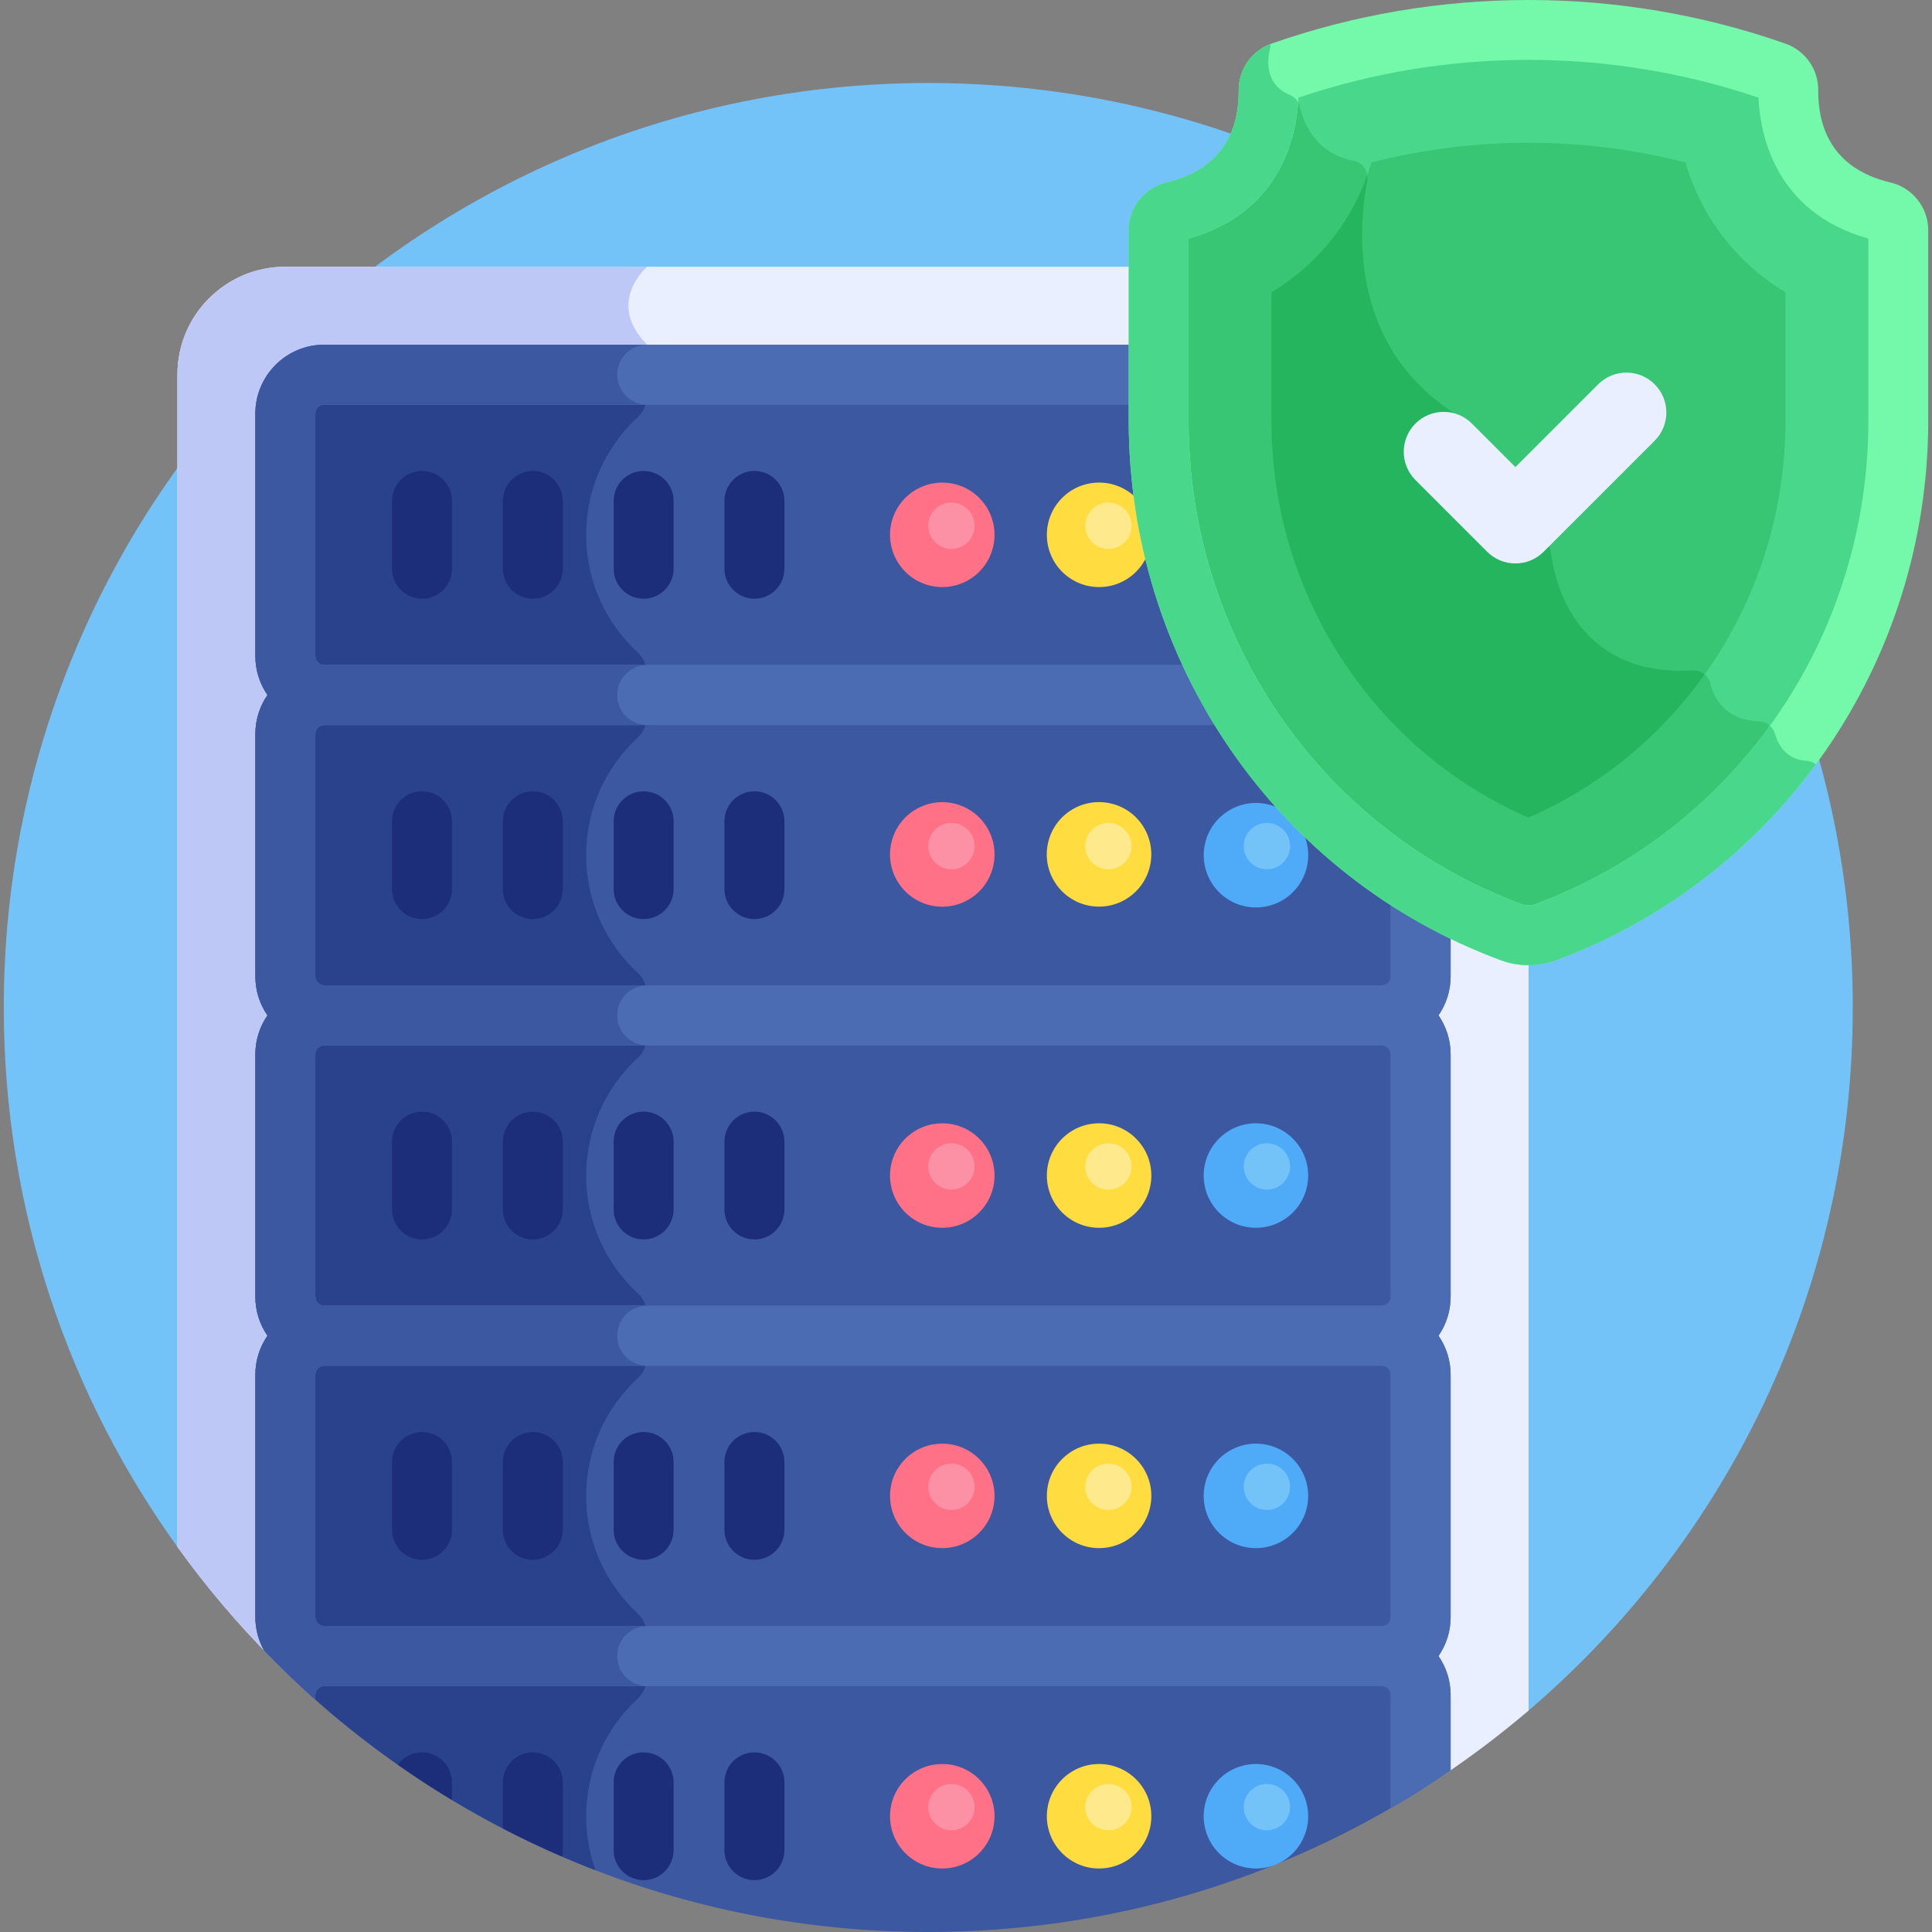
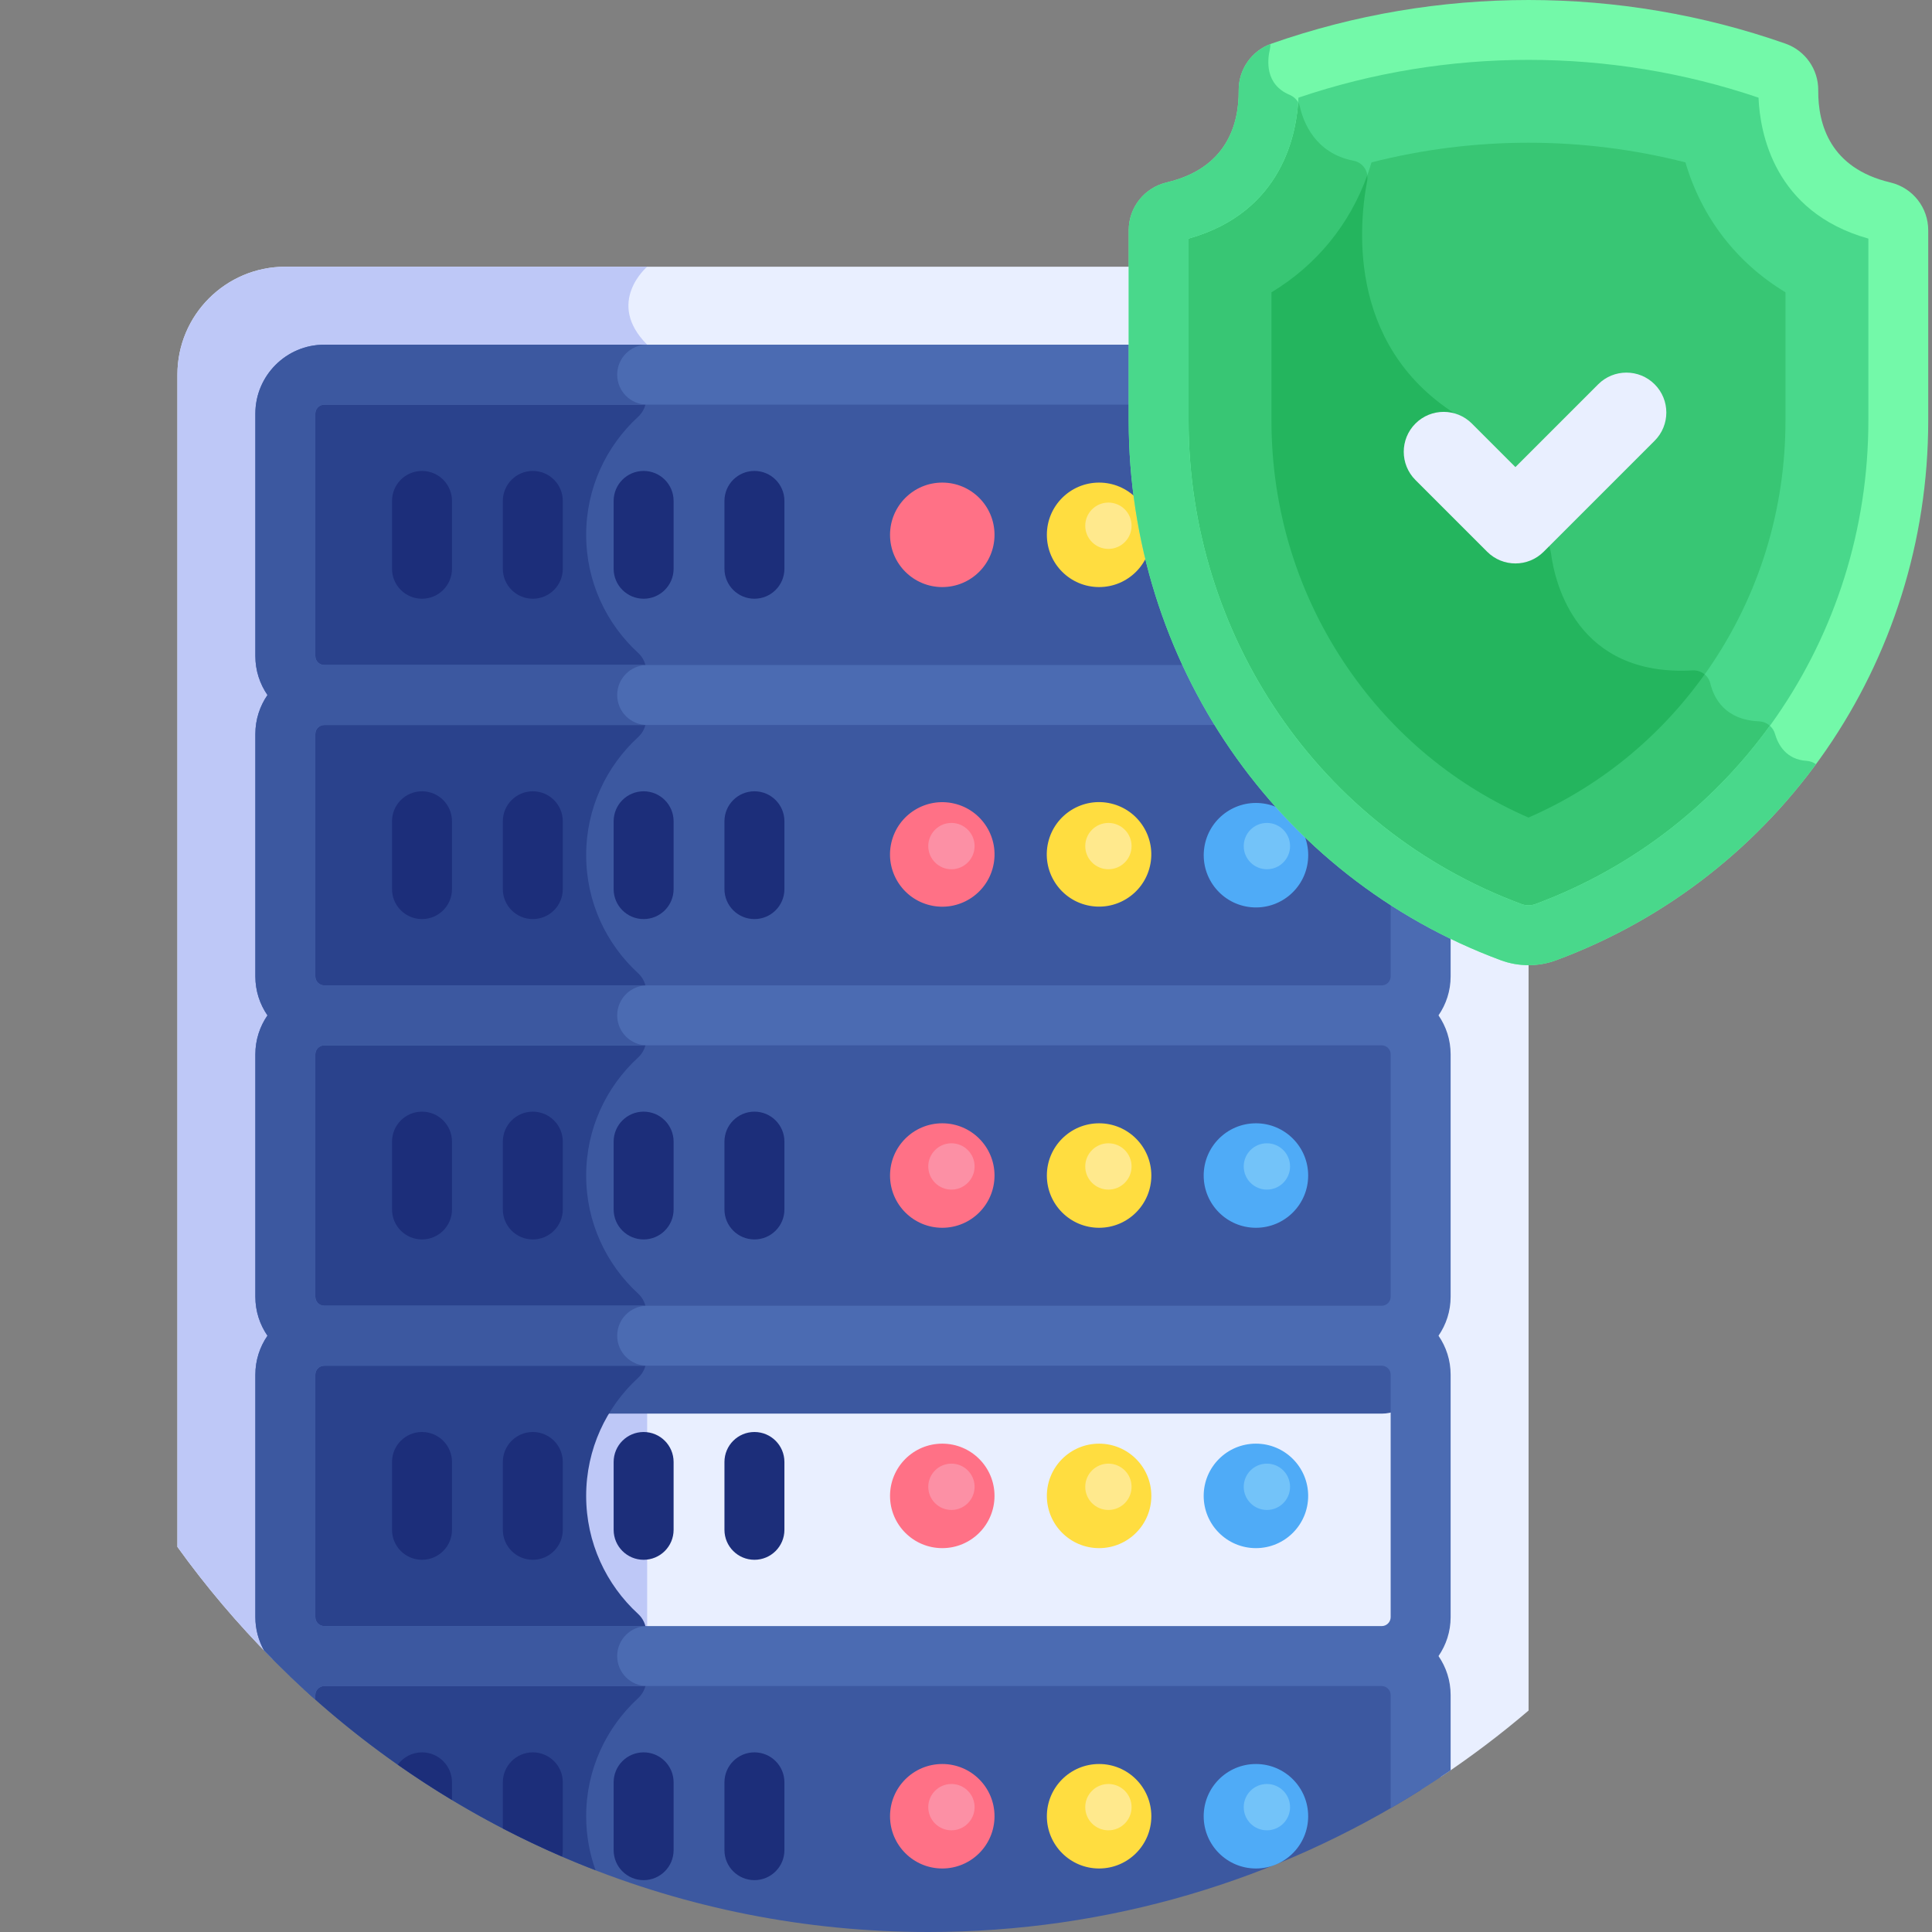
<svg xmlns="http://www.w3.org/2000/svg" id="Layer_1" enable-background="new 0 0 512 512" height="512" viewBox="0 0 512 512" width="512">
  <rect x="0" y="0" width="512" height="512" fill="#808080" stroke="none" />
  <g>
-     <path d="m404.056 454.184c53.171-44.942 86.947-112.114 86.947-187.186 0-135.311-109.691-245.002-245.002-245.002-135.311 0-245.002 109.691-245.002 245.002 0 53.838 17.379 103.609 46.814 144.039z" fill="#73c3f9" />
    <path d="m401.032 245.752c-55.747-20.678-92.521-74.197-92.521-134.288v-40.78h-232.894c-15.798 0-28.604 12.806-28.604 28.604v310.652c7.59 10.547 15.998 20.465 25.13 29.664l309.698 31.288c8.1-5.408 15.868-11.275 23.249-17.583v-206.828c-1.374-.001-2.749-.243-4.058-.729z" fill="#e9efff" />
    <path d="m171.508 70.684h-95.891c-15.798 0-28.604 12.806-28.604 28.604v310.652c7.59 10.547 15.998 20.465 25.13 29.664l99.364 10.039v-358.301c-11.183-11.184.001-20.658.001-20.658z" fill="#bec8f7" />
    <path d="m308.512 111.464v-12.176h-222.572c-5.701 0-10.323 4.622-10.323 10.323v64.251c0 5.702 4.622 10.323 10.323 10.323h242.099c-12.523-21.535-19.527-46.501-19.527-72.721z" fill="#3c58a0" />
    <circle cx="291.273" cy="141.736" fill="#ffdd40" r="13.845" />
    <circle cx="249.712" cy="141.736" fill="#ff7186" r="13.845" />
    <circle cx="293.74" cy="139.326" fill="#ffe98d" r="6.138" />
-     <circle cx="252.139" cy="139.326" fill="#fc90a5" r="6.138" />
    <path d="m328.039 184.185h-242.099c-5.701 0-10.323 4.622-10.323 10.323v64.251c0 5.702 4.622 10.323 10.323 10.323h280.224c5.701 0 10.323-4.621 10.323-10.323v-24.929c-20.177-12.351-36.729-29.495-48.448-49.645z" fill="#3c58a0" />
    <ellipse cx="291.273" cy="226.633" fill="#ffdd40" rx="13.845" ry="13.845" transform="matrix(.228 -.974 .974 .228 4.104 458.444)" />
    <ellipse cx="249.712" cy="226.633" fill="#ff7186" rx="13.845" ry="13.845" transform="matrix(.228 -.974 .974 .228 -27.964 417.982)" />
    <ellipse cx="332.833" cy="226.633" fill="#4fabf7" rx="13.845" ry="13.845" transform="matrix(.1 -.995 .995 .1 74.062 535.143)" />
    <path d="m341.878 224.223c0 3.39-2.748 6.138-6.138 6.138s-6.138-2.748-6.138-6.138 2.748-6.138 6.138-6.138c3.39.001 6.138 2.749 6.138 6.138z" fill="#73c3f9" />
    <path d="m299.878 224.223c0 3.39-2.748 6.138-6.138 6.138s-6.138-2.748-6.138-6.138 2.748-6.138 6.138-6.138c3.39.001 6.138 2.749 6.138 6.138z" fill="#ffe98d" />
    <path d="m258.276 224.223c0 3.39-2.748 6.138-6.138 6.138s-6.138-2.748-6.138-6.138 2.748-6.138 6.138-6.138 6.138 2.749 6.138 6.138z" fill="#fc90a5" />
    <path d="m366.164 269.082h-280.224c-5.701 0-10.323 4.622-10.323 10.323v64.251c0 5.701 4.622 10.323 10.323 10.323h280.224c5.701 0 10.323-4.622 10.323-10.323v-64.251c0-5.702-4.622-10.323-10.323-10.323z" fill="#3c58a0" />
-     <path d="m366.164 353.979h-280.224c-5.701 0-10.323 4.622-10.323 10.323v64.251c0 5.701 4.622 10.323 10.323 10.323h280.224c5.701 0 10.323-4.622 10.323-10.323v-64.251c0-5.702-4.622-10.323-10.323-10.323z" fill="#3c58a0" />
+     <path d="m366.164 353.979h-280.224c-5.701 0-10.323 4.622-10.323 10.323c0 5.701 4.622 10.323 10.323 10.323h280.224c5.701 0 10.323-4.622 10.323-10.323v-64.251c0-5.702-4.622-10.323-10.323-10.323z" fill="#3c58a0" />
    <g fill="#2a428c">
      <path d="m171.231 177.776c0-1.82-.791-3.536-2.132-4.767-8.454-7.758-13.759-18.894-13.759-31.273 0-12.379 5.305-23.514 13.759-31.273 1.341-1.231 2.132-2.947 2.132-4.767 0-3.539-2.869-6.409-6.408-6.409h-78.884c-1.974 0-3.813.565-5.381 1.526v81.844c1.569.962 3.407 1.526 5.382 1.526h85.291z" />
      <path d="m171.231 262.673c0-1.82-.791-3.536-2.132-4.767-8.454-7.758-13.759-18.894-13.759-31.273 0-12.379 5.305-23.514 13.759-31.273 1.341-1.231 2.132-2.947 2.132-4.767v-6.408h-85.291c-1.975 0-3.814.564-5.382 1.526v81.844c1.569.962 3.407 1.526 5.382 1.526h85.291z" />
      <path d="m169.098 280.257c1.341-1.231 2.132-2.947 2.132-4.767v-6.408h-85.29c-1.975 0-3.814.564-5.382 1.526v81.844c1.569.962 3.407 1.527 5.382 1.527h85.291v-6.408c0-1.82-.791-3.536-2.132-4.767-8.454-7.759-13.759-18.894-13.759-31.273 0-12.38 5.304-23.515 13.758-31.274z" />
      <path d="m169.098 365.154c1.341-1.231 2.132-2.947 2.132-4.767v-6.408h-85.29c-1.975 0-3.814.564-5.382 1.526v81.844c1.569.962 3.407 1.526 5.382 1.526h78.883-.001c3.539 0 6.408-2.869 6.408-6.409 0-1.82-.791-3.536-2.132-4.767-8.454-7.758-13.759-18.893-13.759-31.272.001-12.379 5.305-23.514 13.759-31.273z" />
    </g>
    <path d="m366.164 438.875h-280.224c-3.912 0-7.315 2.176-9.066 5.384 43.974 41.969 103.541 67.741 169.127 67.741 47.966 0 92.704-13.796 130.486-37.619v-25.182c0-5.702-4.622-10.324-10.323-10.324z" fill="#3c58a0" />
    <path d="m80.558 440.392v7.302c22.346 20.471 48.499 36.847 77.277 47.952-1.607-4.476-2.495-9.293-2.495-14.322 0-12.379 5.305-23.514 13.759-31.273 1.341-1.231 2.132-2.947 2.132-4.767 0-3.539-2.869-6.408-6.408-6.408h-78.883c-1.973-.001-3.815.556-5.382 1.516z" fill="#2a428c" />
    <path d="m305.117 481.324c0 7.646-6.199 13.845-13.845 13.845s-13.845-6.198-13.845-13.845c0-7.646 6.198-13.844 13.845-13.844 7.647-.001 13.845 6.198 13.845 13.844z" fill="#ffdd40" />
    <path d="m263.557 481.324c0 7.646-6.198 13.845-13.845 13.845-7.646 0-13.845-6.198-13.845-13.845 0-7.646 6.199-13.844 13.845-13.844 7.646-.001 13.845 6.198 13.845 13.844z" fill="#ff7186" />
    <path d="m346.678 481.324c0 7.646-6.199 13.845-13.845 13.845s-13.844-6.198-13.844-13.845c0-7.646 6.198-13.844 13.844-13.844 7.646-.001 13.845 6.198 13.845 13.844z" fill="#4fabf7" />
    <circle cx="335.74" cy="478.914" fill="#73c3f9" r="6.138" />
    <circle cx="293.74" cy="478.914" fill="#ffe98d" r="6.138" />
    <circle cx="252.139" cy="478.914" fill="#fc90a5" r="6.138" />
    <g>
      <path d="m111.837 158.668c-4.388 0-7.946-3.557-7.946-7.945v-17.973c0-4.389 3.557-7.946 7.946-7.946 4.388 0 7.945 3.557 7.945 7.946v17.973c.001 4.389-3.557 7.945-7.945 7.945z" fill="#1c2e7a" />
    </g>
    <g>
      <path d="m141.202 158.668c-4.388 0-7.945-3.557-7.945-7.945v-17.973c0-4.389 3.557-7.946 7.945-7.946s7.945 3.557 7.945 7.946v17.973c.001 4.389-3.557 7.945-7.945 7.945z" fill="#1c2e7a" />
    </g>
    <g>
      <path d="m170.567 158.668c-4.388 0-7.945-3.557-7.945-7.945v-17.973c0-4.389 3.557-7.946 7.945-7.946s7.945 3.557 7.945 7.946v17.973c.001 4.389-3.557 7.945-7.945 7.945z" fill="#1c2e7a" />
    </g>
    <g>
      <path d="m199.932 158.668c-4.388 0-7.945-3.557-7.945-7.945v-17.973c0-4.389 3.557-7.946 7.945-7.946s7.946 3.557 7.946 7.946v17.973c0 4.389-3.558 7.945-7.946 7.945z" fill="#1c2e7a" />
    </g>
    <g>
      <path d="m111.837 243.565c-4.388 0-7.946-3.557-7.946-7.945v-17.973c0-4.389 3.557-7.945 7.946-7.945 4.388 0 7.945 3.557 7.945 7.945v17.973c.001 4.389-3.557 7.945-7.945 7.945z" fill="#1c2e7a" />
    </g>
    <g>
      <path d="m141.202 243.565c-4.388 0-7.945-3.557-7.945-7.945v-17.973c0-4.389 3.557-7.945 7.945-7.945s7.945 3.557 7.945 7.945v17.973c.001 4.389-3.557 7.945-7.945 7.945z" fill="#1c2e7a" />
    </g>
    <g>
      <path d="m170.567 243.565c-4.388 0-7.945-3.557-7.945-7.945v-17.973c0-4.389 3.557-7.945 7.945-7.945s7.945 3.557 7.945 7.945v17.973c.001 4.389-3.557 7.945-7.945 7.945z" fill="#1c2e7a" />
    </g>
    <g>
      <path d="m199.932 243.565c-4.388 0-7.945-3.557-7.945-7.945v-17.973c0-4.389 3.557-7.945 7.945-7.945s7.946 3.557 7.946 7.945v17.973c0 4.389-3.558 7.945-7.946 7.945z" fill="#1c2e7a" />
    </g>
    <g>
      <path d="m111.837 328.462c-4.388 0-7.946-3.557-7.946-7.945v-17.973c0-4.389 3.557-7.945 7.946-7.945 4.388 0 7.945 3.557 7.945 7.945v17.973c.001 4.388-3.557 7.945-7.945 7.945z" fill="#1c2e7a" />
    </g>
    <g>
      <path d="m141.202 328.462c-4.388 0-7.945-3.557-7.945-7.945v-17.973c0-4.389 3.557-7.945 7.945-7.945s7.945 3.557 7.945 7.945v17.973c.001 4.388-3.557 7.945-7.945 7.945z" fill="#1c2e7a" />
    </g>
    <g>
      <path d="m170.567 328.462c-4.388 0-7.945-3.557-7.945-7.945v-17.973c0-4.389 3.557-7.945 7.945-7.945s7.945 3.557 7.945 7.945v17.973c.001 4.388-3.557 7.945-7.945 7.945z" fill="#1c2e7a" />
    </g>
    <g>
      <path d="m199.932 328.462c-4.388 0-7.945-3.557-7.945-7.945v-17.973c0-4.389 3.557-7.945 7.945-7.945s7.946 3.557 7.946 7.945v17.973c0 4.388-3.558 7.945-7.946 7.945z" fill="#1c2e7a" />
    </g>
    <g>
      <path d="m111.837 413.359c-4.388 0-7.946-3.557-7.946-7.945v-17.973c0-4.389 3.557-7.946 7.946-7.946 4.388 0 7.945 3.557 7.945 7.946v17.973c.001 4.388-3.557 7.945-7.945 7.945z" fill="#1c2e7a" />
    </g>
    <g>
      <path d="m141.202 413.359c-4.388 0-7.945-3.557-7.945-7.945v-17.973c0-4.389 3.557-7.946 7.945-7.946s7.945 3.557 7.945 7.946v17.973c.001 4.388-3.557 7.945-7.945 7.945z" fill="#1c2e7a" />
    </g>
    <g>
      <path d="m170.567 413.359c-4.388 0-7.945-3.557-7.945-7.945v-17.973c0-4.389 3.557-7.946 7.945-7.946s7.945 3.557 7.945 7.946v17.973c.001 4.388-3.557 7.945-7.945 7.945z" fill="#1c2e7a" />
    </g>
    <g>
      <path d="m199.932 413.359c-4.388 0-7.945-3.557-7.945-7.945v-17.973c0-4.389 3.557-7.946 7.945-7.946s7.946 3.557 7.946 7.946v17.973c0 4.388-3.558 7.945-7.946 7.945z" fill="#1c2e7a" />
    </g>
    <path d="m111.837 464.392c-2.639 0-4.971 1.292-6.416 3.272 4.671 3.278 9.459 6.401 14.361 9.353v-4.679c.001-4.389-3.557-7.946-7.945-7.946z" fill="#1c2e7a" />
    <path d="m141.202 464.392c-4.388 0-7.945 3.557-7.945 7.946v12.222c5.131 2.664 10.368 5.15 15.703 7.453.12-.549.188-1.118.188-1.704v-17.971c0-4.389-3.558-7.946-7.946-7.946z" fill="#1c2e7a" />
    <g>
      <path d="m170.567 498.255c-4.388 0-7.945-3.557-7.945-7.945v-17.972c0-4.389 3.557-7.945 7.945-7.945s7.945 3.557 7.945 7.945v17.972c.001 4.388-3.557 7.945-7.945 7.945z" fill="#1c2e7a" />
    </g>
    <g>
      <path d="m199.932 498.255c-4.388 0-7.945-3.557-7.945-7.945v-17.972c0-4.389 3.557-7.945 7.945-7.945s7.946 3.557 7.946 7.945v17.972c0 4.388-3.558 7.945-7.946 7.945z" fill="#1c2e7a" />
    </g>
    <path d="m368.541 258.758c0 1.312-1.067 2.379-2.377 2.379h-280.224c-1.311 0-2.377-1.067-2.377-2.379v-64.251c0-1.311 1.067-2.376 2.377-2.376h237.014c-3.148-5.115-5.994-10.421-8.526-15.891h-228.488c-1.311 0-2.377-1.067-2.377-2.378v-64.25c0-1.312 1.067-2.378 2.377-2.378h214.24v-15.892h-214.24c-10.073 0-18.268 8.196-18.268 18.27v64.25c0 3.829 1.189 7.384 3.211 10.323-2.021 2.94-3.211 6.493-3.211 10.322v64.251c0 3.83 1.189 7.384 3.211 10.324-2.022 2.939-3.211 6.494-3.211 10.323v64.251c0 3.83 1.189 7.384 3.211 10.323-2.022 2.939-3.211 6.493-3.211 10.323v64.251c0 3.205.842 6.211 2.299 8.832 4.363 4.506 8.897 8.843 13.592 13.005v-1.191c0-1.311 1.067-2.377 2.377-2.377h280.224c1.311 0 2.377 1.067 2.377 2.377v29.993c5.434-3.145 10.731-6.498 15.891-10.038v-19.955c0-3.829-1.189-7.384-3.211-10.323 2.022-2.939 3.211-6.494 3.211-10.323v-64.251c0-3.83-1.189-7.384-3.211-10.323 2.022-2.939 3.211-6.493 3.211-10.323v-64.251c0-3.829-1.19-7.384-3.211-10.323 2.022-2.94 3.211-6.494 3.211-10.324v-10.499c-5.516-2.725-10.821-5.76-15.891-9.091zm0 169.795c0 1.311-1.067 2.378-2.377 2.378h-280.224c-1.311 0-2.377-1.067-2.377-2.378v-64.251c0-1.311 1.067-2.378 2.377-2.378h280.224c1.311 0 2.377 1.067 2.377 2.378zm0-84.897c0 1.311-1.067 2.377-2.377 2.377h-280.224c-1.311 0-2.377-1.067-2.377-2.377v-64.251c0-1.311 1.067-2.377 2.377-2.377h280.224c1.311 0 2.377 1.067 2.377 2.377z" fill="#4b6bb2" />
-     <path d="m368.541 258.758c0 1.312-1.067 2.379-2.377 2.379h-280.224c-1.311 0-2.377-1.067-2.377-2.379v-64.251c0-1.311 1.067-2.376 2.377-2.376h237.014c-3.148-5.115-5.994-10.421-8.526-15.891h-228.488c-1.311 0-2.377-1.067-2.377-2.378v-64.25c0-1.312 1.067-2.378 2.377-2.378h214.24v-15.892h-214.24c-10.073 0-18.268 8.196-18.268 18.27v64.25c0 3.829 1.189 7.384 3.211 10.323-2.021 2.94-3.211 6.493-3.211 10.322v64.251c0 3.83 1.189 7.384 3.211 10.324-2.022 2.939-3.211 6.494-3.211 10.323v64.251c0 3.83 1.189 7.384 3.211 10.323-2.022 2.939-3.211 6.493-3.211 10.323v64.251c0 3.205.842 6.211 2.299 8.832 4.363 4.506 8.897 8.843 13.592 13.005v-1.191c0-1.311 1.067-2.377 2.377-2.377h280.224c1.311 0 2.377 1.067 2.377 2.377v29.993c5.434-3.145 10.731-6.498 15.891-10.038v-19.955c0-3.829-1.189-7.384-3.211-10.323 2.022-2.939 3.211-6.494 3.211-10.323v-64.251c0-3.83-1.189-7.384-3.211-10.323 2.022-2.939 3.211-6.493 3.211-10.323v-64.251c0-3.829-1.19-7.384-3.211-10.323 2.022-2.94 3.211-6.494 3.211-10.324v-10.499c-5.516-2.725-10.821-5.76-15.891-9.091zm0 169.795c0 1.311-1.067 2.378-2.377 2.378h-280.224c-1.311 0-2.377-1.067-2.377-2.378v-64.251c0-1.311 1.067-2.378 2.377-2.378h280.224c1.311 0 2.377 1.067 2.377 2.378zm0-84.897c0 1.311-1.067 2.377-2.377 2.377h-280.224c-1.311 0-2.377-1.067-2.377-2.377v-64.251c0-1.311 1.067-2.377 2.377-2.377h280.224c1.311 0 2.377 1.067 2.377 2.377z" fill="#4b6bb2" />
    <path d="m499.109 56.063c-22.922-5.427-25.254-24.275-25.187-32.199.018-2.17-1.352-4.106-3.4-4.824-42.374-14.868-88.547-14.868-130.922 0-2.047.718-3.418 2.654-3.4 4.824.067 7.924-2.266 26.772-25.187 32.199-2.311.547-3.96 2.583-3.96 4.957v50.45c0 60.786 37.309 114.75 93.405 135.556 2.973 1.102 6.233 1.102 9.206 0 56.061-20.794 93.405-74.738 93.405-135.556v-50.45c-.001-2.374-1.65-4.41-3.96-4.957z" fill="#49d88b" />
    <path d="m470.373 194.435c-.544-1.891-2.265-3.19-4.231-3.275-8.975-.388-11.931-6.085-12.898-10.059-.518-2.126-2.488-3.56-4.673-3.438-30.709 1.722-36.473-23.119-37.523-30.897-.217-1.61-.805-3.14-1.716-4.484l-19.267-28.407c0-1.004-.556-1.917-1.43-2.41-31.575-17.789-28.695-51.054-26.316-63.535.472-2.472-1.137-4.852-3.608-5.331-10.177-1.974-13.296-10.201-14.229-14.331-.325-1.438-1.372-2.566-2.731-3.14-2.409-1.017-3.838-2.526-4.656-4.172-.576.836-.905 1.842-.896 2.907.067 7.924-2.266 26.772-25.187 32.199-2.31.547-3.959 2.583-3.959 4.957v50.45c0 60.786 37.309 114.75 93.404 135.556 2.973 1.103 6.233 1.103 9.206 0 25.881-9.6 47.759-26.275 63.829-47.42-1.711-1.466-2.63-3.468-3.119-5.17z" fill="#38c674" />
    <g>
      <path d="m397.701 254.463c-59.636-22.119-98.58-79.298-98.58-142.993v-50.45c0-6.06 4.138-11.273 10.063-12.676 15.912-3.767 19.16-15.356 19.084-24.413-.046-5.561 3.453-10.534 8.708-12.377 43.904-15.404 92.266-15.406 136.172.001 5.254 1.842 8.753 6.816 8.705 12.377-.076 9.056 3.173 20.645 19.083 24.412 5.926 1.404 10.064 6.617 10.064 12.676v50.45c0 64.169-39.363 121.028-98.579 142.993-4.745 1.76-9.972 1.761-14.72 0zm-82.715-191.235v48.243c0 56.587 34.383 108.145 88.231 128.118 1.188.442 2.499.442 3.69 0 52.953-19.643 88.23-70.552 88.23-128.118v-48.243c-25.077-7.031-28.736-28.219-29.112-37.348-39.395-13.357-82.533-13.357-121.927 0-.376 9.128-4.034 30.317-29.112 37.348z" fill="#73f9a9" />
    </g>
    <path d="m470.373 194.435c-.241-.839-.724-1.552-1.347-2.103-15.329 21.147-36.675 37.818-62.12 47.257-1.191.442-2.502.442-3.69 0-53.847-19.972-88.231-71.53-88.231-128.118v-48.243c24.012-6.732 28.384-26.436 29.042-36.113-.503-.883-1.308-1.577-2.275-1.986-6.591-2.782-5.898-9.239-5.204-12.13.105-.435.134-.879.112-1.319-5.076 1.93-8.437 6.805-8.391 12.252.076 9.057-3.172 20.646-19.084 24.413-5.925 1.404-10.063 6.617-10.063 12.676v50.45c0 63.695 38.944 120.874 98.58 142.993 4.748 1.761 9.976 1.759 14.722 0 28.117-10.43 51.744-28.736 68.821-51.947-.702-.5-1.55-.818-2.472-.878-5.4-.349-7.547-4.238-8.4-7.204z" fill="#49d88b" />
    <path d="m405.06 216.659c19.24-8.369 35.647-21.888 47.718-39.383 13.34-19.333 20.39-42.089 20.39-65.806v-34.003c-12.954-7.813-22.239-19.863-26.512-34.434-27.233-6.945-55.959-6.945-83.193 0-4.273 14.571-13.558 26.621-26.511 34.434v34.004c0 23.712 7.047 46.464 20.38 65.795 12.071 17.498 28.482 31.021 47.728 39.393z" fill="#38c674" />
    <path d="m451.744 178.723c-.863-.719-1.982-1.127-3.174-1.06-30.709 1.722-36.473-23.119-37.523-30.897-.217-1.61-.805-3.14-1.716-4.484l-19.267-28.407c0-1.004-.556-1.917-1.43-2.41-31.574-17.789-28.694-51.054-26.315-63.535.096-.502.085-.996.02-1.475-4.659 13.033-13.462 23.82-25.386 31.012v34.004c0 23.712 7.047 46.464 20.38 65.795 12.07 17.5 28.481 31.023 47.727 39.395 18.702-8.137 34.716-21.149 46.684-37.938z" fill="#24b55e" />
    <g>
      <path d="m394.12 146.22-19.014-19.014c-4.13-4.13-4.13-10.828 0-14.958s10.828-4.13 14.958 0l11.535 11.535 21.939-21.939c4.13-4.13 10.827-4.13 14.958 0 4.13 4.131 4.131 10.828 0 14.958l-29.418 29.419c-4.129 4.127-10.828 4.128-14.958-.001z" fill="#e9efff" />
    </g>
    <g>
      <path d="m163.562 438.876c0-4.388 3.557-7.945 7.945-7.945h-85.567c-1.311 0-2.377-1.067-2.377-2.378v-64.251c0-1.311 1.067-2.378 2.377-2.378h85.568c-4.388 0-7.945-3.557-7.945-7.946 0-4.388 3.557-7.946 7.945-7.946h-85.568c-1.311 0-2.377-1.067-2.377-2.377v-64.251c0-1.311 1.067-2.377 2.377-2.377h85.568c-4.388 0-7.945-3.557-7.945-7.946 0-4.388 3.557-7.945 7.945-7.945h-85.568c-1.311 0-2.377-1.067-2.377-2.379v-64.251c0-1.311 1.067-2.376 2.377-2.376h85.568c-4.388 0-7.945-3.557-7.945-7.945v-.001c0-4.388 3.557-7.945 7.945-7.945h-85.568c-1.311 0-2.377-1.067-2.377-2.378v-64.25c0-1.312 1.067-2.378 2.377-2.378h85.568c-4.388 0-7.945-3.557-7.945-7.945v-.001c0-4.388 3.557-7.945 7.945-7.945h-85.568c-10.073 0-18.268 8.196-18.268 18.27v64.25c0 3.829 1.189 7.384 3.211 10.323-2.021 2.94-3.211 6.493-3.211 10.322v64.251c0 3.83 1.189 7.384 3.211 10.324-2.022 2.939-3.211 6.494-3.211 10.323v64.251c0 3.83 1.189 7.384 3.211 10.323-2.022 2.939-3.211 6.493-3.211 10.323v64.251c0 3.205.842 6.211 2.299 8.832 4.363 4.506 8.897 8.843 13.592 13.005v-1.191c0-1.311 1.067-2.377 2.377-2.377h85.568c-4.389-.001-7.946-3.558-7.946-7.946z" fill="#3c58a0" />
    </g>
    <circle cx="291.273" cy="396.427" fill="#ffdd40" r="13.845" />
    <circle cx="249.712" cy="396.427" fill="#ff7186" r="13.845" />
    <circle cx="332.833" cy="396.427" fill="#4fabf7" r="13.845" />
    <circle cx="335.74" cy="394.017" fill="#73c3f9" r="6.138" />
    <circle cx="293.74" cy="394.017" fill="#ffe98d" r="6.138" />
    <circle cx="252.139" cy="394.017" fill="#fc90a5" r="6.138" />
    <path d="m305.117 311.53c0 7.646-6.199 13.845-13.845 13.845s-13.845-6.198-13.845-13.845c0-7.646 6.198-13.845 13.845-13.845 7.647.001 13.845 6.199 13.845 13.845z" fill="#ffdd40" />
    <path d="m263.557 311.53c0 7.646-6.198 13.845-13.845 13.845-7.646 0-13.845-6.198-13.845-13.845 0-7.646 6.199-13.845 13.845-13.845 7.646.001 13.845 6.199 13.845 13.845z" fill="#ff7186" />
    <path d="m346.678 311.53c0 7.646-6.199 13.845-13.845 13.845s-13.844-6.198-13.844-13.845c0-7.646 6.198-13.845 13.844-13.845 7.646.001 13.845 6.199 13.845 13.845z" fill="#4fabf7" />
    <circle cx="335.74" cy="309.12" fill="#73c3f9" r="6.138" />
    <circle cx="293.74" cy="309.12" fill="#ffe98d" r="6.138" />
    <circle cx="252.139" cy="309.12" fill="#fc90a5" r="6.138" />
  </g>
</svg>